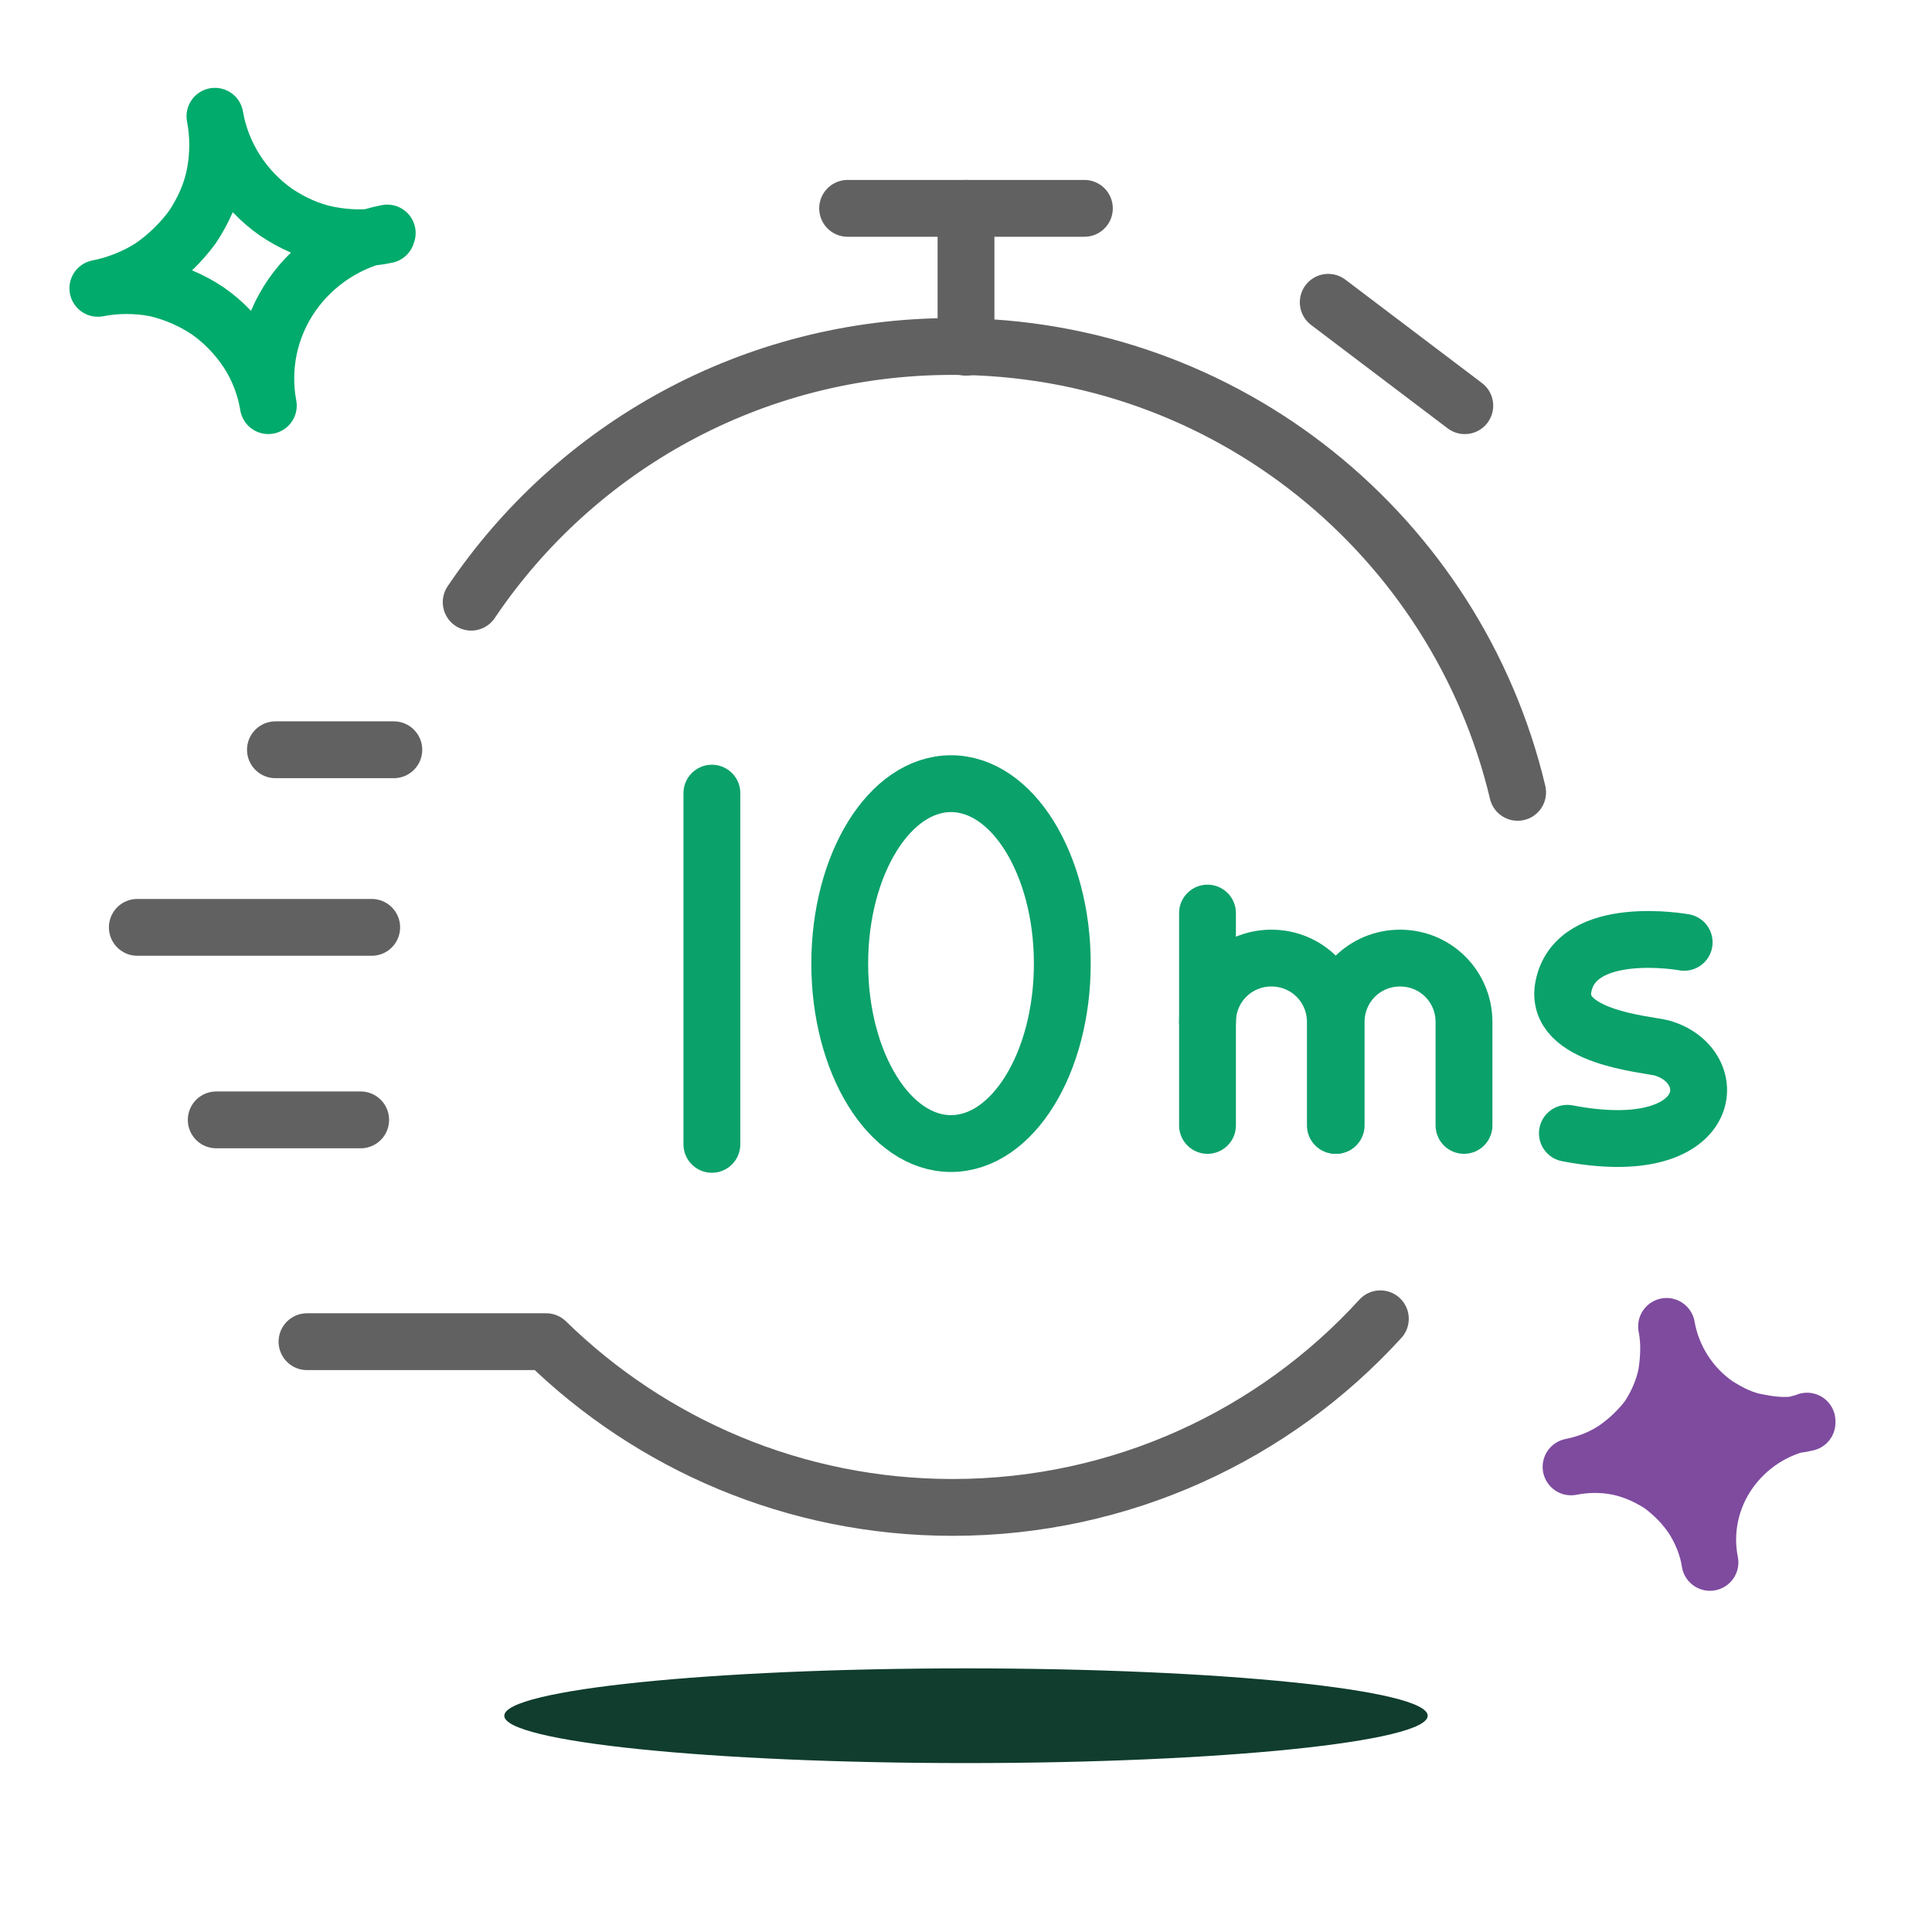
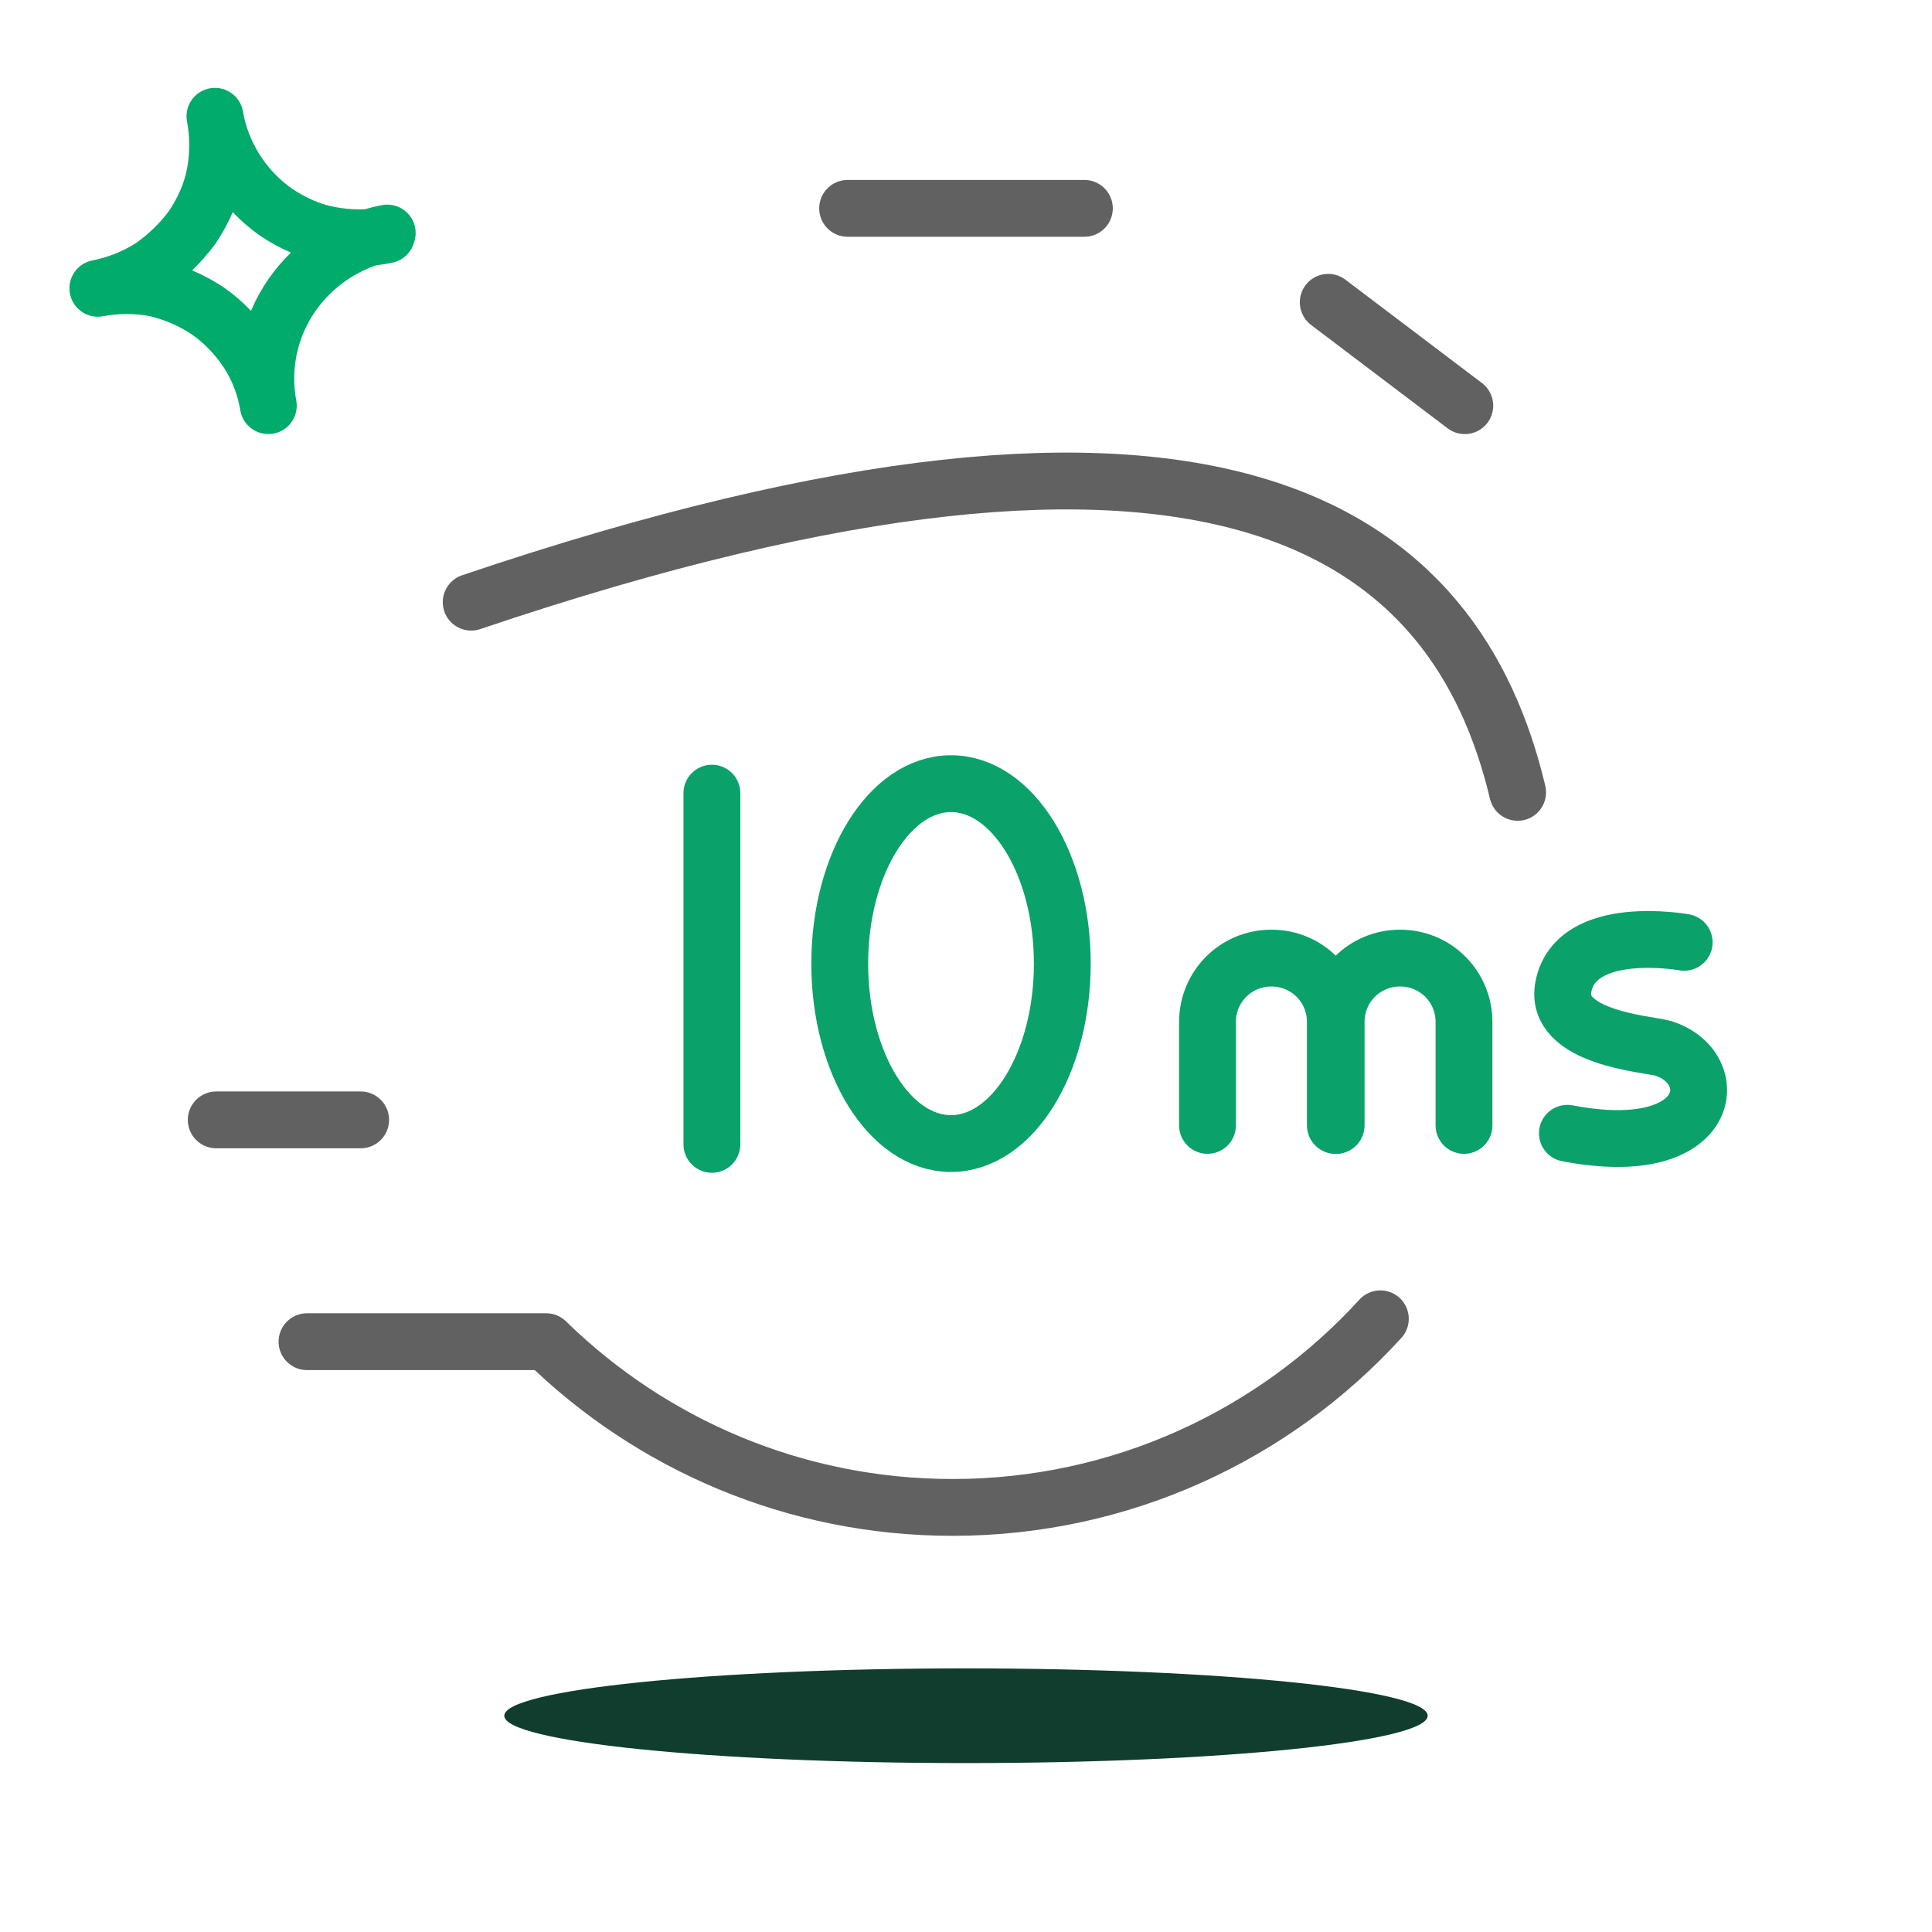
<svg xmlns="http://www.w3.org/2000/svg" width="51" height="51" viewBox="0 0 51 51" fill="none">
  <path d="M25.5 46.541C32.229 46.541 37.688 45.979 37.688 45.291C37.688 44.604 32.229 44.041 25.5 44.041C18.771 44.041 13.312 44.604 13.312 45.291C13.312 45.979 18.771 46.541 25.5 46.541Z" fill="#103D2D" />
-   <path d="M9.812 24.48H3.625" stroke="#616161" stroke-width="1.5" stroke-linecap="round" stroke-linejoin="round" />
  <path d="M36.438 34.813C33.646 37.876 29.604 39.792 25.146 39.792C20.979 39.792 17.188 38.126 14.417 35.417H8.104" stroke="#616161" stroke-width="1.5" stroke-linecap="round" stroke-linejoin="round" />
-   <path d="M12.438 15.896C15.188 11.812 19.854 9.146 25.146 9.146C32.396 9.146 38.458 14.166 40.062 20.916" stroke="#616161" stroke-width="1.5" stroke-linecap="round" stroke-linejoin="round" />
+   <path d="M12.438 15.896C32.396 9.146 38.458 14.166 40.062 20.916" stroke="#616161" stroke-width="1.5" stroke-linecap="round" stroke-linejoin="round" />
  <path d="M18.792 20.937V30.208" stroke="#0BA16B" stroke-width="1.5" stroke-linecap="round" stroke-linejoin="round" />
  <path d="M25.104 30.187C26.727 30.187 28.042 28.061 28.042 25.437C28.042 22.814 26.727 20.687 25.104 20.687C23.482 20.687 22.167 22.814 22.167 25.437C22.167 28.061 23.482 30.187 25.104 30.187Z" stroke="#0BA16B" stroke-width="1.5" stroke-linecap="round" stroke-linejoin="round" />
  <path d="M22.375 5.5H28.625" stroke="#616161" stroke-width="1.5" stroke-linecap="round" stroke-linejoin="round" />
-   <path d="M7.271 19.792H10.396" stroke="#616161" stroke-width="1.5" stroke-linecap="round" stroke-linejoin="round" />
  <path d="M5.708 29.562H9.521" stroke="#616161" stroke-width="1.5" stroke-linecap="round" stroke-linejoin="round" />
  <path d="M31.875 29.708V26.979C31.875 26.041 32.625 25.291 33.562 25.291C34.5 25.291 35.25 26.041 35.25 26.979V29.708" stroke="#0BA16B" stroke-width="1.5" stroke-linecap="round" stroke-linejoin="round" />
  <path d="M35.271 29.708V26.979C35.271 26.041 36.021 25.291 36.958 25.291C37.896 25.291 38.646 26.041 38.646 26.979V29.708" stroke="#0BA16B" stroke-width="1.5" stroke-linecap="round" stroke-linejoin="round" />
-   <path d="M31.875 24.103V26.978" stroke="#0BA16B" stroke-width="1.5" stroke-linecap="round" stroke-linejoin="round" />
  <path d="M44.458 24.875C44.458 24.875 41.604 24.354 41.271 26.041C41 27.396 43.5 27.562 43.875 27.666C45.521 28.146 45.292 30.666 41.375 29.916" stroke="#0BA16B" stroke-width="1.5" stroke-linecap="round" stroke-linejoin="round" />
  <path d="M10.222 6.151C9.213 6.343 8.3 6.937 7.708 7.787C7.115 8.638 6.891 9.697 7.083 10.708C7.003 10.211 6.811 9.713 6.539 9.296C6.251 8.863 5.898 8.494 5.482 8.205C5.05 7.916 4.585 7.723 4.105 7.611C3.608 7.515 3.08 7.515 2.583 7.611C3.08 7.515 3.56 7.322 3.993 7.049C4.409 6.76 4.777 6.407 5.082 5.99C5.37 5.557 5.578 5.091 5.674 4.594C5.77 4.08 5.77 3.567 5.674 3.069C5.85 4.096 6.443 5.011 7.292 5.605C7.724 5.894 8.188 6.102 8.685 6.199C9.197 6.295 9.71 6.311 10.206 6.199V6.167L10.222 6.151Z" stroke="#00AB6B" stroke-width="1.5" stroke-linecap="round" stroke-linejoin="round" />
-   <path d="M47.681 37.535C46.847 37.701 46.118 38.18 45.639 38.868C45.16 39.555 44.972 40.41 45.139 41.243C45.076 40.826 44.91 40.43 44.701 40.097C44.472 39.743 44.181 39.451 43.847 39.201C43.493 38.972 43.118 38.805 42.722 38.722C42.326 38.639 41.889 38.639 41.472 38.722C41.889 38.639 42.264 38.493 42.618 38.264C42.951 38.035 43.264 37.743 43.514 37.41C43.743 37.055 43.91 36.68 43.993 36.264C44.056 35.847 44.076 35.43 43.993 35.014C44.139 35.847 44.618 36.597 45.306 37.076C45.66 37.305 46.035 37.493 46.451 37.555C46.868 37.639 47.285 37.66 47.701 37.555V37.514L47.681 37.535Z" fill="#7E4B9F" stroke="#7E4B9F" stroke-width="1.5" stroke-linecap="round" stroke-linejoin="round" />
-   <path d="M25.5 5.5V9.166" stroke="#616161" stroke-width="1.5" stroke-linecap="round" stroke-linejoin="round" />
  <path d="M35.062 7.98L38.667 10.709" stroke="#616161" stroke-width="1.5" stroke-linecap="round" stroke-linejoin="round" />
</svg>